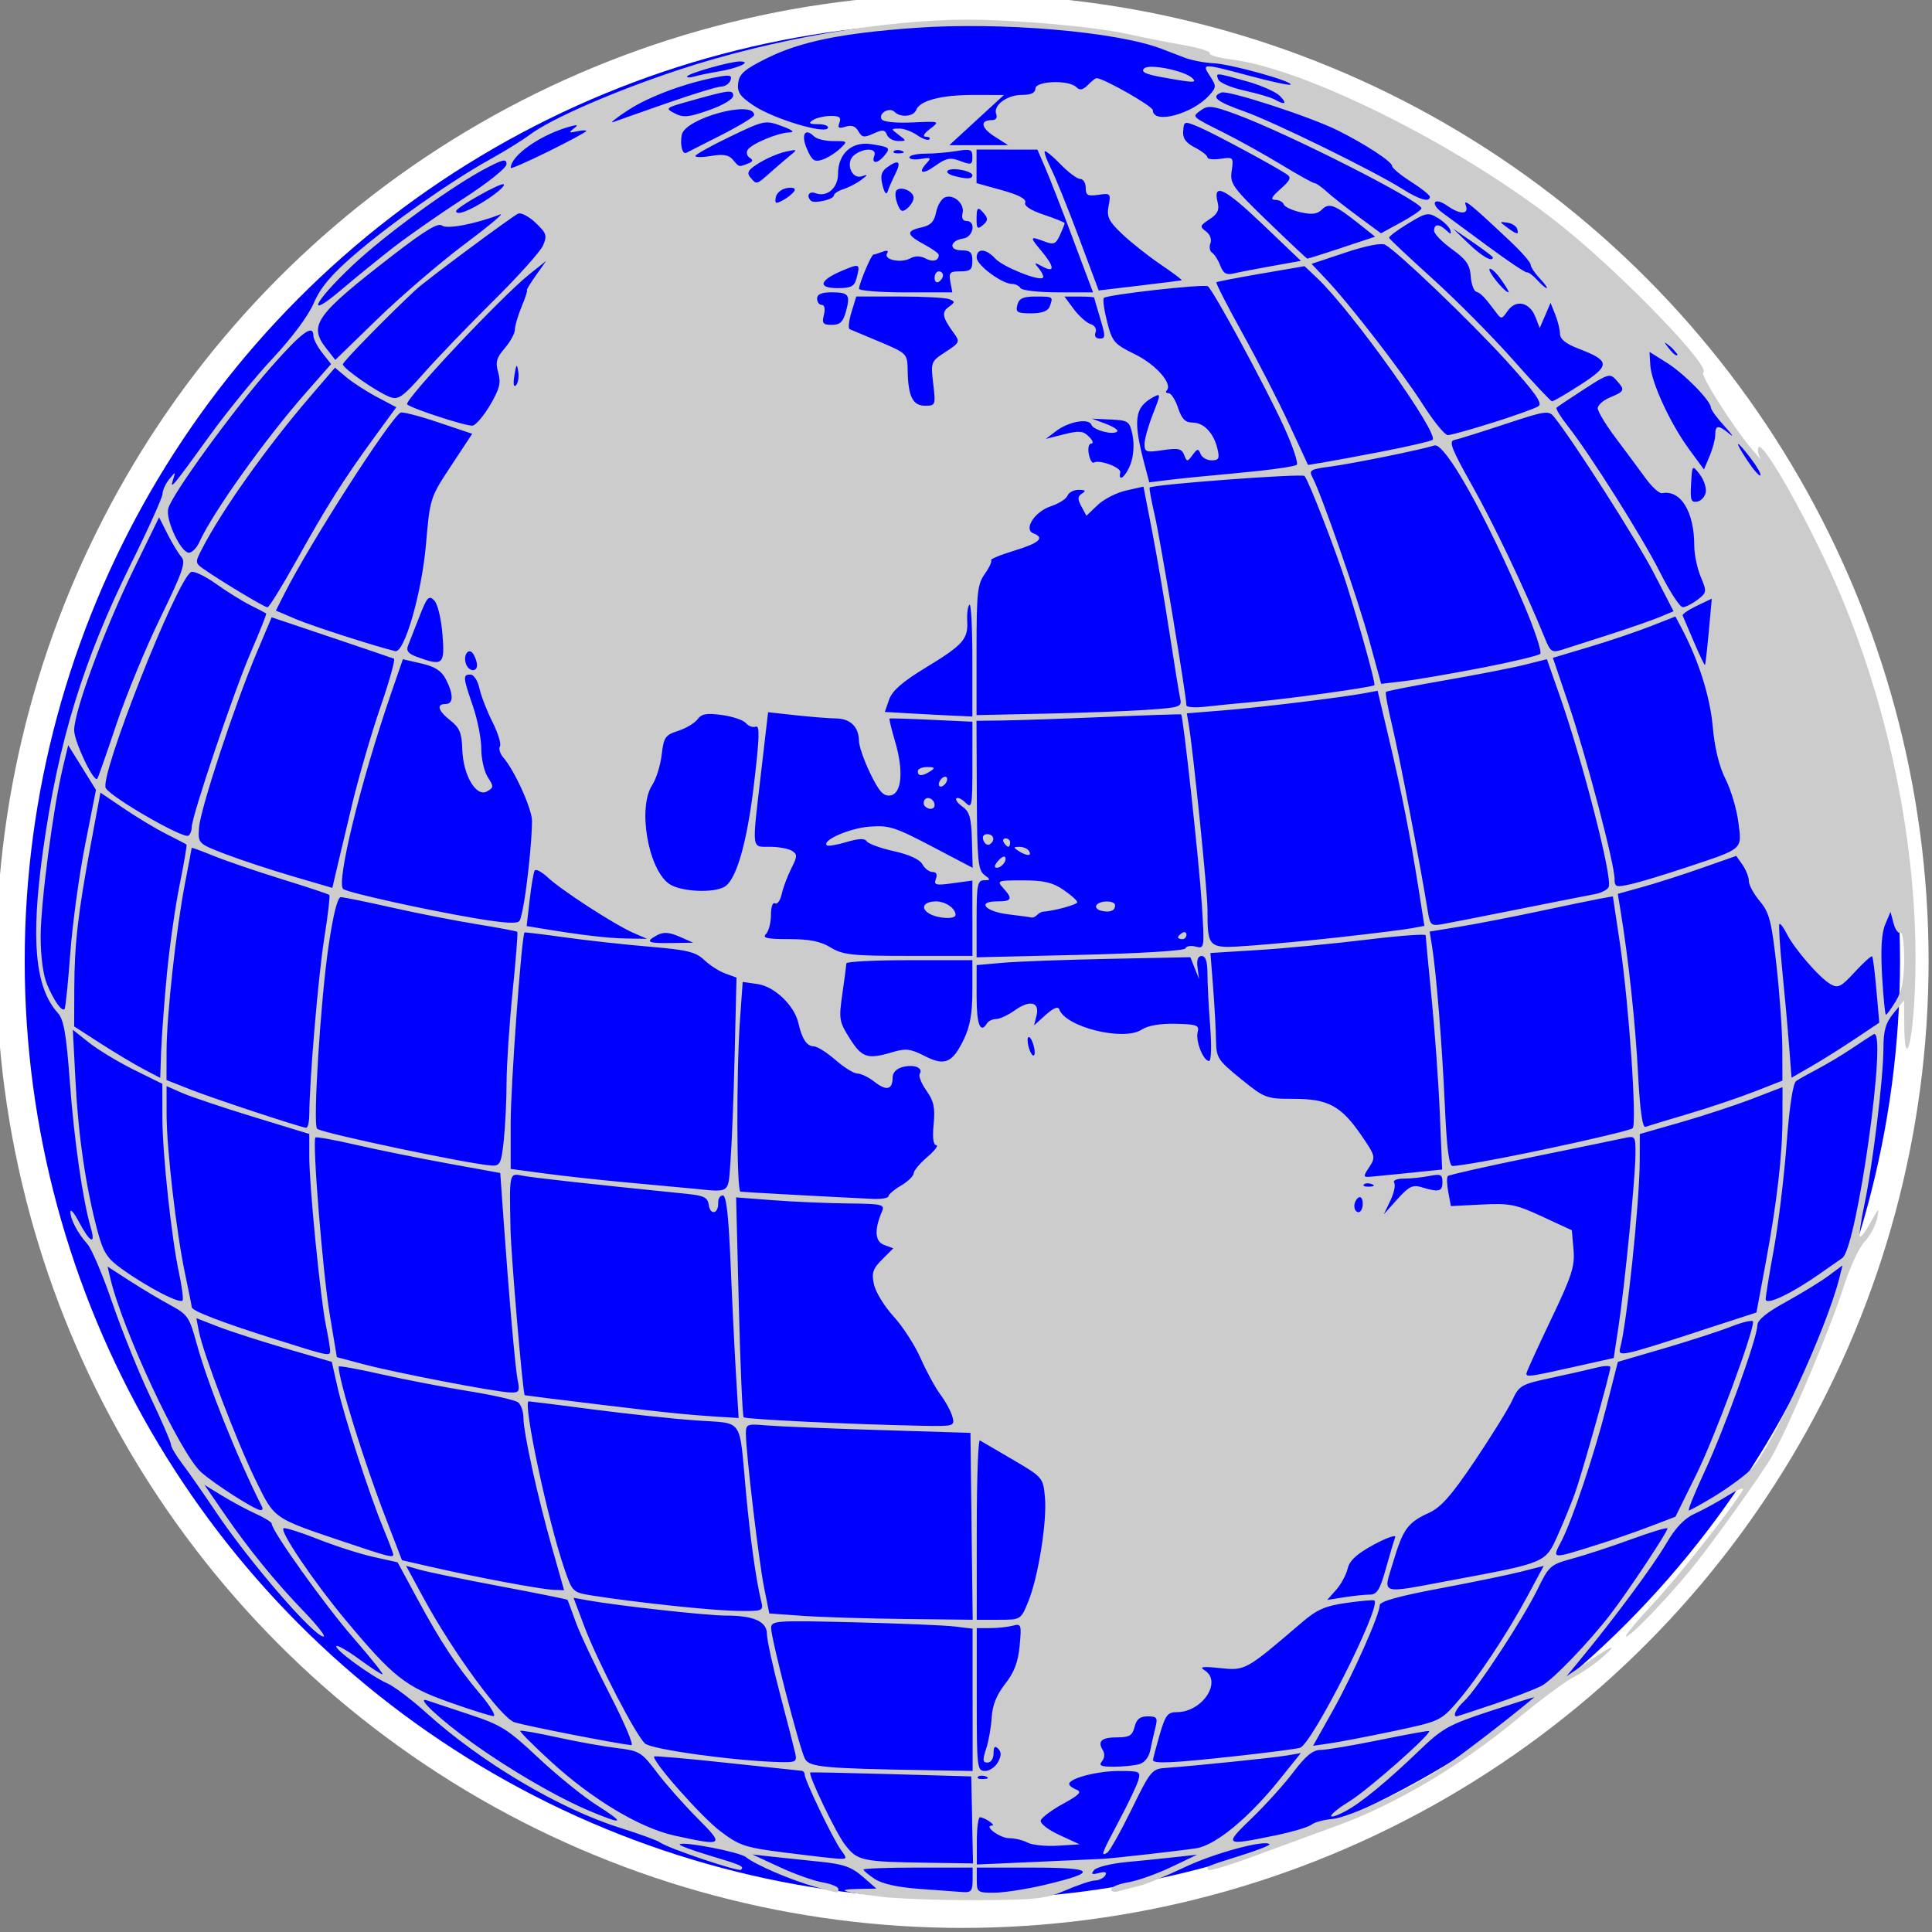
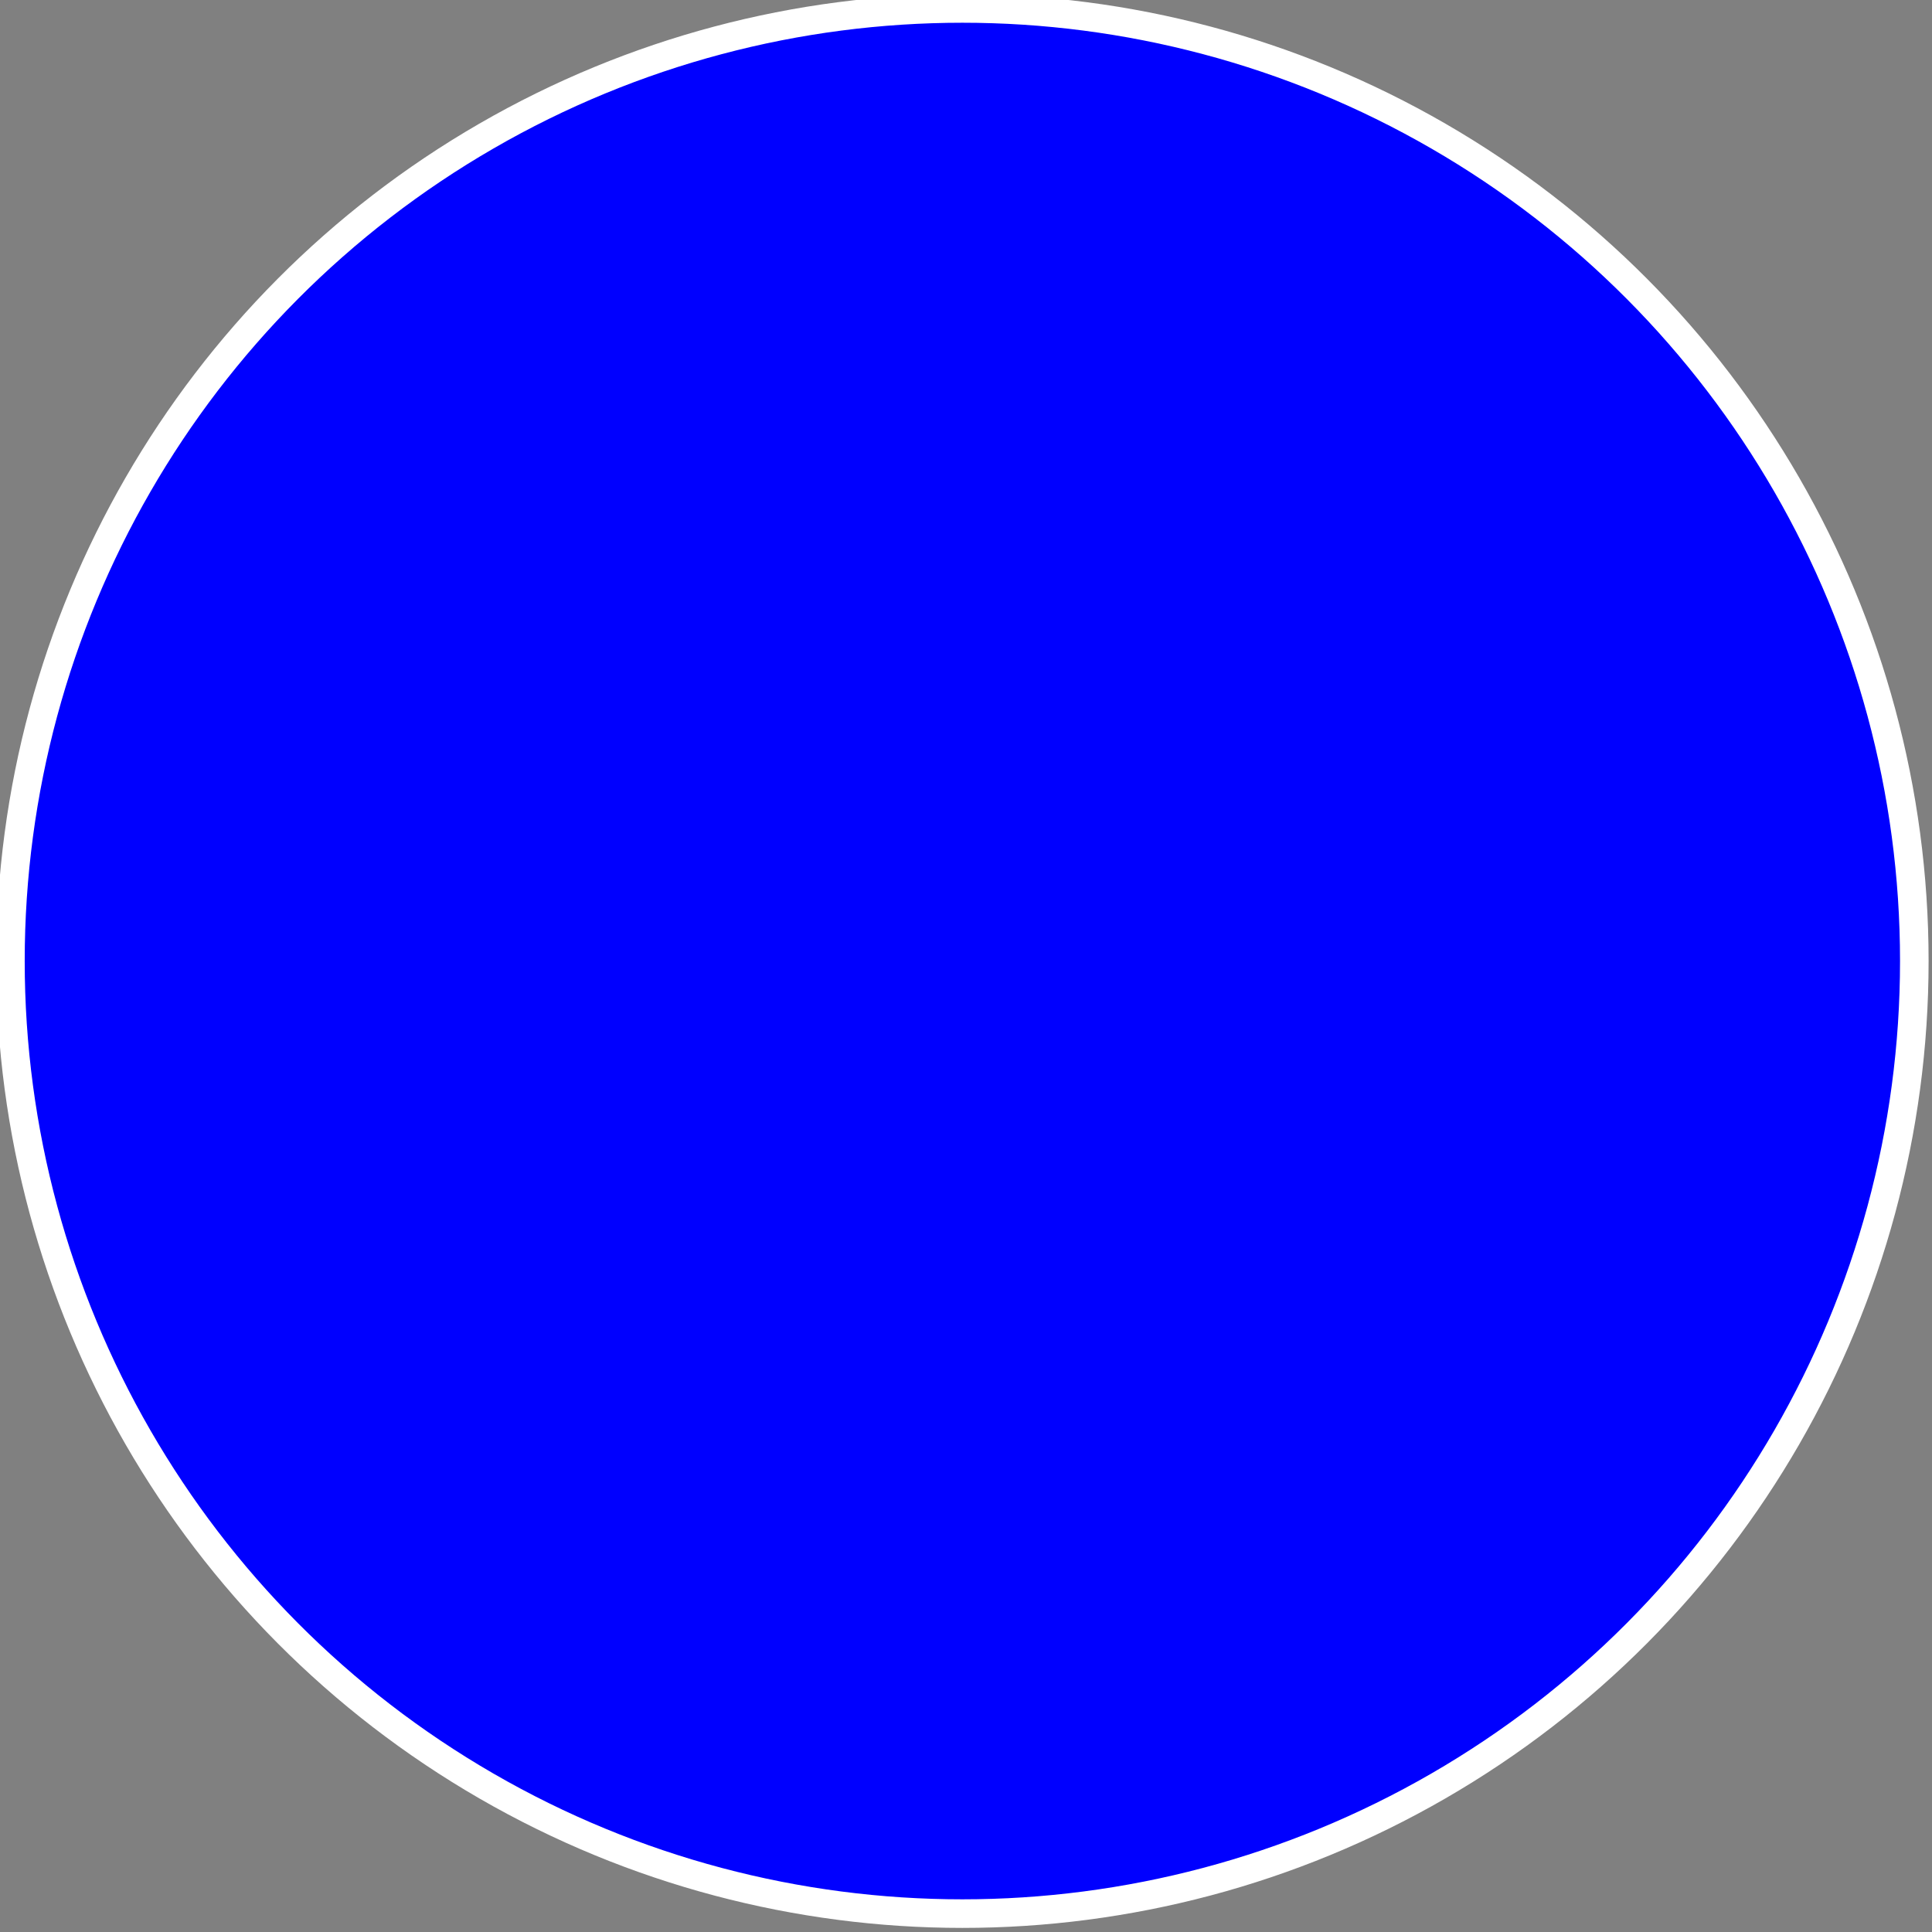
<svg xmlns="http://www.w3.org/2000/svg" width="200" height="200" version="1.1" viewBox="0 0 200 200">
  <rect x="0" y="0" width="200" height="200" fill="#808080" stroke="none" />
  <title>SS4 Up</title>
-   <path d="m24.508-2.034v24h-24v-24z" fill="none" />
  <g transform="matrix(2.958 0 0 2.96 -1197.7 -1685.1)">
    <circle transform="matrix(1.06,0,0,1.06,16.85,121.47)" cx="397.86" cy="454.51" r="31.429" fill="#00f" stroke-width="0" />
    <circle transform="matrix(1.06,0,0,1.06,16.85,121.12)" cx="397.86" cy="454.51" r="31.429" fill="none" stroke="#fff" stroke-width=".943" />
-     <path d="m435.71 635.62c-1.342-0.161-1.604-0.253-0.767-0.269l0.629-0.012-0.482-0.419c-0.392-0.34-0.676-0.439-1.511-0.522-0.566-0.057-1.326-0.137-1.689-0.178l-0.661-0.075 0.955 0.442c0.525 0.243 1.203 0.485 1.506 0.536 0.303 0.052 0.551 0.154 0.551 0.228 0 0.164 0.071 0.17-0.808-0.072-0.837-0.231-2.097-0.771-2.424-1.039-0.218-0.178-2.208-0.562-2.322-0.448-0.033 0.033 0.427 0.205 1.021 0.383 1.155 0.346 1.245 0.386 1.126 0.506-0.082 0.082-2.592-0.765-2.837-0.958-0.081-0.064-0.709-0.292-1.395-0.508-2.13-0.669-4.87-2.295-6.788-4.028-0.508-0.459-1.12-0.92-1.361-1.026-0.563-0.247-1.875-1.208-1.78-1.304 0.04-0.04 0.399 0.166 0.798 0.458 0.398 0.292 0.766 0.532 0.816 0.532 0.051 0-0.412-0.578-1.028-1.285-0.999-1.147-2.849-3.734-2.849-3.984 0-0.053-0.248-0.208-0.551-0.344-0.303-0.136-0.832-0.42-1.177-0.631l-0.626-0.384 0.689 1.001c0.87 1.264 1.783 2.383 2.823 3.461 0.448 0.465 0.744 0.845 0.658 0.845-0.337 0-2.591-2.607-3.768-4.359-0.444-0.661-0.98-1.427-1.19-1.703-0.211-0.276-0.383-0.57-0.383-0.653 0-0.083-0.326-0.837-0.725-1.675-0.399-0.838-0.996-2.316-1.328-3.284-0.332-0.968-0.725-1.893-0.873-2.056-0.336-0.37-0.602-0.878-0.593-1.132 4e-3 -0.106 0.135 0.05 0.292 0.348 0.384 0.726 0.602 0.846 0.425 0.233-0.288-1-0.584-3.052-0.736-5.107-0.126-1.693-0.212-2.19-0.423-2.424-0.798-0.885-0.952-2.553-0.52-5.655 0.532-3.824 1.408-6.677 3.09-10.068 0.603-1.215 1.096-2.31 1.096-2.432 0-0.123 0.105-0.351 0.232-0.508 0.229-0.281 0.231-0.281 0.138 9e-3 -0.125 0.391-0.033 0.281 1.286-1.542 0.614-0.848 1.612-2.071 2.219-2.717 0.655-0.698 1.23-1.473 1.417-1.909 0.231-0.54 0.604-0.985 1.406-1.679 1.257-1.088 3.376-2.578 4.759-3.347 0.525-0.292 1.153-0.681 1.396-0.864 0.742-0.56 2.973-1.531 5.214-2.27 3.25-1.072 7.188-1.756 10.093-1.754 1.754 2e-3 4.464 0.244 5.624 0.503 0.525 0.117 1.4 0.29 1.945 0.385 0.544 0.095 0.958 0.223 0.92 0.286-0.039 0.063 0.305 0.161 0.764 0.218 2.706 0.338 8.369 3.217 11.721 5.958 2.117 1.731 5.069 4.804 4.786 4.982-0.126 0.079 1.054 1.933 1.751 2.75 0.202 0.237 0.311 0.347 0.243 0.244-0.068-0.103-0.099-0.263-0.068-0.356 0.121-0.364 1.896 2.809 2.882 5.153 1.896 4.507 2.84 9.711 2.577 14.211-0.101 1.721-0.343 2.277-0.352 0.808l-5e-3 -0.845-0.361 0.441c-0.287 0.35-0.361 0.608-0.362 1.253-9.1e-4 1.015-0.372 4.055-0.666 5.451-0.122 0.578-0.192 1.081-0.156 1.117 0.036 0.036 0.205-0.189 0.377-0.499 0.293-0.531 0.306-0.538 0.22-0.124-0.05 0.242-0.247 0.606-0.439 0.808-0.191 0.202-0.521 0.916-0.733 1.586-0.436 1.382-1.798 4.612-2.471 5.858-0.29 0.538-2.161 3.155-2.868 4.012-0.914 1.108-2.115 2.35-2.272 2.35-0.071 0 0.342-0.505 0.918-1.121 0.892-0.955 2.773-3.335 3.165-4.004 0.066-0.113-0.171-0.024-0.526 0.196-0.355 0.221-0.879 0.507-1.164 0.636-0.356 0.162-0.667 0.49-0.995 1.052-0.448 0.766-1.796 2.586-2.967 4.004l-0.514 0.623 0.661-0.447c0.953-0.645 1.173-0.728 0.615-0.232-0.268 0.238-0.73 0.557-1.026 0.708-0.296 0.151-1.2 0.823-2.009 1.494-1.908 1.582-4.229 2.957-6.207 3.679-0.869 0.317-2.234 0.818-3.033 1.113-0.798 0.295-1.487 0.5-1.53 0.457-0.111-0.111-0.077-0.126 1.121-0.501 0.592-0.185 1.05-0.364 1.016-0.397-0.167-0.167-1.937 0.313-2.975 0.806-0.646 0.307-1.373 0.605-1.616 0.66-0.242 0.056-0.556 0.136-0.698 0.178-0.141 0.042-0.257 0.012-0.257-0.068s0.27-0.19 0.601-0.245c0.331-0.056 1.008-0.296 1.506-0.534l0.905-0.432-0.734 0.083c-0.404 0.045-1.18 0.124-1.725 0.175-0.545 0.051-1.061 0.177-1.147 0.28-0.121 0.146-0.083 0.169 0.169 0.103 0.224-0.059 0.292-0.032 0.22 0.085-0.058 0.093-0.217 0.173-0.353 0.176-0.137 3e-3 -0.599 0.157-1.027 0.342-0.696 0.301-1.021 0.337-3.085 0.347-1.268 6e-3 -2.801-0.048-3.406-0.121zm3.23-0.574v-0.441h-1.909c-1.05 0-1.909 0.032-1.909 0.07 0 0.038 0.178 0.187 0.396 0.331 0.256 0.168 0.815 0.291 1.579 0.346 0.651 0.047 1.331 0.097 1.513 0.11 0.275 0.021 0.33-0.049 0.33-0.416zm2.547 0.158c1.872-0.444 1.753-0.598-0.462-0.598h-1.939v0.441c0 0.421 0.027 0.44 0.624 0.436 0.343-3e-3 1.143-0.128 1.776-0.278zm-2.563-2.266-0.032-1.521-2.804-0.08c-1.542-0.044-2.815-0.07-2.829-0.057-0.082 0.076 0.888 2.097 1.206 2.514 0.439 0.576 0.584 0.608 2.902 0.642l1.587 0.024-0.032-1.521zm4.569 1.362c0.427-0.025 2.724-0.285 3.272-0.37 0.677-0.105 1.834-1.057 2.907-2.391l0.754-0.937-0.492 0.084c-0.481 0.082-3.224 0.363-4.231 0.433-0.487 0.034-0.536 0.093-1.201 1.452-0.382 0.779-0.765 1.461-0.851 1.514-0.243 0.15-0.201 0.036 0.415-1.121 0.315-0.592 0.617-1.225 0.671-1.407 0.093-0.313 0.058-0.33-0.672-0.33-0.76 0-1.746 0.257-1.746 0.454 0 0.056 0.115 0.146 0.255 0.2 0.201 0.077 0.1 0.183-0.467 0.493-0.397 0.217-0.749 0.478-0.782 0.579-0.034 0.105 0.244 0.324 0.651 0.512l0.71 0.328-0.767 0.047c-0.422 0.026-0.897-0.023-1.055-0.108-0.159-0.085-0.45-0.154-0.647-0.154-0.321 0-0.91-0.437-0.596-0.443 0.152-3e-3 -0.262-0.286-0.423-0.289-0.061-1e-3 -0.11 0.37-0.11 0.824v0.827l2.093-0.092c1.151-0.051 2.192-0.098 2.313-0.105zm-9.165-0.318c-0.275-0.378-1.264-2.432-1.264-2.626 0-0.071-0.05-0.132-0.11-0.136-0.061-4e-3 -1.234-0.129-2.607-0.277-1.373-0.149-2.52-0.249-2.548-0.223-0.121 0.111 1.635 2.099 2.304 2.607 0.671 0.51 0.863 0.574 2.251 0.752 0.835 0.107 1.675 0.203 1.866 0.214 0.335 0.018 0.339 6e-3 0.108-0.312zm-5.016-1.102c-0.465-0.465-1.103-1.184-1.417-1.599-0.541-0.716-0.615-0.76-1.41-0.856-0.462-0.056-1.399-0.224-2.084-0.375-0.685-0.15-1.266-0.253-1.292-0.227s0.448 0.501 1.053 1.056c1.456 1.336 3.134 2.342 4.35 2.608 1.719 0.376 1.756 0.348 0.799-0.607zm20.172 0.611c0.623-0.128 1.216-0.303 1.319-0.388 0.103-0.085 0.431-0.174 0.729-0.198 0.579-0.046 2.721-1.052 3.931-1.847 0.556-0.365 2.224-1.647 3.132-2.408 0.026-0.022-0.668 0.195-1.542 0.482-1.445 0.474-1.669 0.599-2.471 1.369-1.15 1.105-2.075 1.864-2.609 2.14-0.727 0.376-0.607 0.114 0.166-0.361 0.65-0.4 2.879-2.367 2.777-2.451-0.022-0.018-0.8 0.123-1.729 0.313-0.929 0.19-1.857 0.347-2.063 0.348-0.278 2e-3 -0.523 0.2-0.955 0.773-0.32 0.424-0.977 1.151-1.46 1.616-0.986 0.947-0.958 0.969 0.775 0.611zm-23.692-1.065c-0.485-0.308-1.41-1.058-2.056-1.665-1.061-0.997-1.296-1.145-2.424-1.516-0.687-0.226-1.348-0.445-1.469-0.487-0.415-0.142 0.448 0.664 1.59 1.485 1.32 0.949 2.999 1.922 4.139 2.397 1.163 0.485 1.224 0.424 0.22-0.215zm13.615-1.006c-0.106-0.043-0.233-0.037-0.282 0.012-0.049 0.049 0.038 0.084 0.193 0.077 0.171-7e-3 0.206-0.042 0.089-0.089zm-0.468-2.682v-2.488l-0.624-0.076c-0.343-0.042-1.93-0.108-3.525-0.147-2.771-0.068-2.901-0.059-2.901 0.206 0 0.366 0.999 4.225 1.183 4.568 0.155 0.289 0.65 0.337 4.142 0.396l1.726 0.03v-2.488zm0.89 2.179c0.12-0.224 0.121-0.354 5e-3 -0.47-0.116-0.116-0.161-0.071-0.161 0.163 0 0.182-0.091 0.323-0.21 0.323-0.172 0-0.181-0.087-0.051-0.477 0.087-0.263 0.175-0.757 0.195-1.099 0.025-0.428 0.171-0.793 0.471-1.175 0.318-0.405 0.455-0.764 0.508-1.337 0.069-0.741 0.056-0.778-0.237-0.7-0.171 0.046-0.525 0.084-0.787 0.085l-0.477 2e-3v2.497c0 2.384 0.013 2.497 0.289 2.497 0.159 0 0.363-0.139 0.454-0.31zm4.933 0.074c0.195-0.052 0.346-0.241 0.397-0.495 0.045-0.226 0.126-0.583 0.179-0.795 0.085-0.338 0.052-0.384-0.271-0.384-0.269 0-0.392 0.098-0.459 0.367-0.076 0.302-0.181 0.367-0.595 0.367-0.559 0-0.712 0.131-0.519 0.443 0.078 0.126 0.067 0.283-0.028 0.397-0.123 0.148-0.034 0.188 0.412 0.187 0.313-1e-3 0.71-0.04 0.884-0.086zm-12.031-0.389c-0.04-0.182-0.279-1.112-0.531-2.066-0.252-0.955-0.458-1.898-0.458-2.097 0-0.442-0.46-0.647-1.446-0.647-0.658 0-3.808-0.348-4.839-0.535l-0.483-0.087 0.374 0.993c0.46 1.222 1.8 3.807 2.127 4.103 0.229 0.207 3.095 0.604 4.688 0.649 0.593 0.017 0.636-7e-3 0.568-0.312zm15.411 0.107c1.119-0.123 2.134-0.255 2.256-0.293 0.421-0.13 2.841-4.915 2.605-5.151-0.026-0.026-0.463 0.011-0.97 0.082-0.755 0.107-1.041 0.232-1.577 0.691-1.958 1.676-1.971 1.683-2.851 1.591-0.612-0.064-0.745-0.046-0.551 0.074 0.637 0.392-0.072 1.466-0.967 1.466-0.322 0-0.401 0.104-0.602 0.794-0.127 0.437-0.231 0.833-0.231 0.881 0 0.138 0.696 0.105 2.887-0.136zm-21.9-2.163c-0.511-0.99-1.048-2.13-1.193-2.534-0.145-0.404-0.273-0.75-0.286-0.77-0.012-0.02-1.074-0.234-2.361-0.476-1.286-0.242-2.553-0.502-2.814-0.578l-0.475-0.137 0.612 1.127c1.031 1.9 2.73 4.215 3.191 4.349 0.495 0.143 3.514 0.734 4.08 0.798 0.097 0.011-0.243-0.79-0.754-1.779zm27.455 1.281c1.557-0.328 1.631-0.361 2.167-0.975 0.722-0.827 1.768-2.396 2.489-3.733l0.574-1.065-0.777 0.199c-0.428 0.109-1.719 0.376-2.87 0.591-1.428 0.268-2.093 0.454-2.093 0.585 0 0.331-0.941 2.442-1.652 3.707l-0.68 1.21 0.616-0.09c0.339-0.05 1.341-0.243 2.228-0.429zm-31.983-1.281c-0.847-1.007-1.379-1.814-2.214-3.355l-0.683-1.262-0.846-0.188c-0.465-0.103-1.333-0.381-1.929-0.617-0.596-0.236-1.142-0.41-1.213-0.386-0.175 0.058 1.036 1.852 2.16 3.2 1.657 1.987 2.098 2.338 3.614 2.875 0.753 0.267 1.458 0.49 1.565 0.494 0.107 5e-3 -0.097-0.338-0.454-0.763zm35.453 0.35c0.685-0.231 1.443-0.523 1.685-0.648 0.383-0.198 1.65-1.512 2.409-2.499 0.635-0.825 2.048-2.956 1.995-3.009-0.033-0.033-0.61 0.143-1.282 0.389-0.673 0.246-1.589 0.547-2.035 0.668-0.777 0.211-0.829 0.256-1.225 1.07-0.5 1.028-2.145 3.533-2.575 3.921-0.267 0.241-0.41 0.528-0.264 0.528 0.025 0 0.606-0.189 1.291-0.421zm-18.263-6.226-0.04-3.268-3.232-0.1c-1.777-0.055-3.546-0.128-3.929-0.162-0.656-0.059-0.698-0.041-0.698 0.29 0 0.645 0.453 4.469 0.638 5.385l0.182 0.903 1.169 0.083c0.643 0.046 2.244 0.095 3.559 0.11l2.39 0.027-0.04-3.268zm1.981 2.639c0.35-0.852 0.665-2.816 0.586-3.659-0.064-0.68-0.078-0.697-1.115-1.306-0.578-0.339-1.1-0.645-1.161-0.678-0.061-0.034-0.11 1.364-0.11 3.106v3.167l0.771-5.6e-4c0.77-5.3e-4 0.772-2e-3 1.029-0.629zm-9.339 5e-3c-0.19-0.788-0.39-2.216-0.54-3.856-0.242-2.637-0.058-2.372-1.724-2.489-0.789-0.055-2.416-0.228-3.617-0.385s-2.217-0.284-2.259-0.284c-0.222 0 0.673 4.196 1.254 5.875 0.277 0.801 0.285 0.809 1 0.921 1.548 0.243 4.144 0.517 5.033 0.532 0.897 0.015 0.931 3e-3 0.854-0.315zm21.29-0.255c0.256-1e-3 0.357-0.164 0.567-0.912 0.14-0.501 0.287-0.993 0.326-1.095 0.039-0.101-0.299 0.016-0.75 0.26-0.594 0.322-0.846 0.553-0.914 0.838-0.051 0.216-0.233 0.551-0.404 0.744l-0.311 0.351 0.588-0.093c0.323-0.051 0.728-0.093 0.899-0.094zm-28.62-1.66c-0.509-1.794-0.994-3.998-0.997-4.535-1e-3 -0.212-0.085-0.45-0.186-0.529-0.101-0.079-0.878-0.255-1.726-0.391-0.848-0.136-2.22-0.401-3.048-0.588-0.828-0.187-1.506-0.31-1.506-0.272 0 0.472 0.888 3.331 1.64 5.277l0.577 1.495 1.058 0.242c1.554 0.355 3.792 0.774 4.232 0.792l0.383 0.016-0.427-1.506zm31.536 1.147c3.261-0.607 3.231-0.595 3.665-1.562 0.206-0.459 0.478-1.124 0.605-1.477 0.244-0.679 1.238-4.214 1.238-4.401 0-0.06-0.215-0.055-0.477 0.012-0.263 0.067-0.978 0.229-1.591 0.36-1.057 0.226-1.126 0.266-1.366 0.784-0.139 0.3-0.729 1.253-1.31 2.117-0.814 1.208-1.184 1.628-1.604 1.82-0.744 0.339-0.908 0.564-1.252 1.714-0.354 1.182-0.545 1.124 2.092 0.633zm-37.089-0.894c0-0.043-0.157-0.456-0.348-0.918-0.484-1.169-1.371-3.899-1.605-4.943l-0.196-0.872-1.606-0.467c-0.883-0.257-1.95-0.601-2.37-0.764l-0.764-0.297 0.088 0.461c0.143 0.754 1.342 3.895 1.986 5.205 0.674 1.371 0.592 1.314 3.127 2.166 1.544 0.519 1.689 0.556 1.689 0.43zm42.23-0.367c0.485-0.153 1.278-0.429 1.763-0.614l0.881-0.337 0.739-1.495c0.626-1.265 1.978-4.904 1.978-5.324 0-0.072-0.347 5e-3 -0.771 0.171-0.424 0.166-1.489 0.511-2.366 0.767l-1.595 0.466-0.41 1.606c-0.416 1.629-1.185 3.924-1.557 4.646-0.344 0.669-0.41 0.663 1.338 0.113zm-46.814-1.281c-0.914-1.822-1.908-4.308-2.306-5.765-0.24-0.881-0.31-0.982-0.908-1.303-0.356-0.192-0.997-0.574-1.423-0.849l-0.775-0.5 0.096 0.408c0.425 1.81 2.444 6.122 3.175 6.779 0.448 0.403 1.862 1.31 2.073 1.329 0.067 6e-3 0.098-0.038 0.067-0.099zm50.847-0.4c0.462-0.281 1.024-0.694 1.248-0.918 0.703-0.702 2.655-4.927 3.102-6.712l0.107-0.428-0.499 0.369c-0.275 0.203-0.946 0.613-1.491 0.913-0.681 0.374-0.991 0.631-0.991 0.821 0 0.432-1.145 3.602-1.845 5.107-0.348 0.747-0.595 1.359-0.551 1.359 0.044 0 0.459-0.23 0.921-0.51zm-26.691-2.758c-0.046-0.182-0.233-0.529-0.414-0.771-0.182-0.242-0.495-0.816-0.697-1.275-0.202-0.459-0.629-1.12-0.949-1.469-0.32-0.349-0.629-0.853-0.687-1.119-0.088-0.406-0.042-0.547 0.286-0.874l0.39-0.39-0.32-0.118c-0.326-0.121-0.351-0.529-0.072-1.181 0.1-0.233-0.011-0.258-1.191-0.27-0.716-7e-3 -1.89-0.058-2.609-0.112l-1.308-0.1 0.095 3.808c0.052 2.095 0.128 3.841 0.169 3.882 0.071 0.071 3.761 0.248 6.194 0.296 1.174 0.023 1.196 0.017 1.114-0.307zm-7.575-1.469c-0.05-0.828-0.136-2.58-0.19-3.893-0.07-1.682-0.15-2.387-0.272-2.387-0.096 0-0.168 0.116-0.162 0.257 0.017 0.382-0.275 0.456-0.328 0.083-0.039-0.271-0.165-0.333-0.808-0.398-3.252-0.328-5.358-0.56-5.709-0.63-0.471-0.094-0.464-0.125-0.423 1.863 0.02 0.963 0.433 5.782 0.498 5.814 0.013 7e-3 1.214 0.156 2.668 0.332 2.404 0.291 3.091 0.36 4.391 0.438l0.426 0.026-0.091-1.506zm-7.641 0.187c-0.086-0.43-0.304-2.92-0.507-5.793l-0.103-1.457-1.836-0.334c-1.01-0.184-2.453-0.476-3.206-0.649-0.753-0.173-1.395-0.29-1.426-0.259-0.116 0.116 0.256 4.725 0.498 6.174l0.252 1.508 0.95 0.252c1.103 0.293 4.606 0.967 5.118 0.984 0.31 0.011 0.339-0.036 0.261-0.426zm36.941-0.464 1.417-0.316 0.169-1.117c0.22-1.451 0.588-5.195 0.592-6.02 3e-3 -0.625-8e-3 -0.64-0.401-0.553-0.222 0.049-1.683 0.35-3.246 0.669-1.563 0.319-2.876 0.615-2.919 0.657-0.042 0.042-0.036 0.296 0.015 0.564l0.091 0.487 1.085-0.055c0.977-0.049 1.187-7e-3 2.116 0.423l1.032 0.478 0.059 0.676c0.051 0.585-0.056 0.915-0.795 2.459-0.469 0.981-0.854 1.824-0.854 1.873 0 0.132 0.093 0.119 1.638-0.225zm-43.507-0.604c-4e-3 -0.101-0.069-0.481-0.144-0.845-0.188-0.902-0.583-4.88-0.583-5.885l-4.4e-4 -0.817-1.946-0.595c-1.07-0.327-2.194-0.704-2.497-0.837l-0.551-0.242 1e-3 0.993c2e-3 1.217 0.342 4.141 0.651 5.593 0.126 0.591 0.229 1.107 0.229 1.146 0 0.126 1.055 0.532 2.864 1.102 2.021 0.637 1.985 0.63 1.977 0.386zm47.913-0.653 2.005-0.651 0.319-1.709c0.402-2.159 0.59-3.785 0.592-5.123l1e-3 -1.049-1.065 0.41c-0.586 0.225-1.709 0.594-2.497 0.82l-1.432 0.41-3e-3 0.964c-4e-3 1.42-0.449 5.667-0.683 6.515-0.09 0.327 0.036 0.301 2.764-0.585zm-53.191-1.991c-0.27-1.239-0.588-4.198-0.59-5.477l-1e-3 -1.18-0.991-0.489c-0.545-0.269-1.25-0.694-1.567-0.944l-0.575-0.456 0.095 1.831c0.099 1.899 0.364 3.692 0.77 5.209 0.198 0.739 0.332 0.95 0.83 1.309 0.918 0.66 2.093 1.267 2.148 1.11 0.027-0.078-0.027-0.488-0.119-0.913zm57.422-0.02c0.36-0.252 0.711-0.497 0.78-0.545 0.511-0.355 1.598-8.118 1.095-7.825-0.099 0.058-0.444 0.283-0.767 0.5-0.323 0.218-0.852 0.534-1.175 0.704-0.323 0.169-0.669 0.363-0.767 0.43-0.114 0.077-0.238 0.89-0.338 2.221-0.087 1.154-0.287 2.8-0.444 3.657-0.158 0.857-0.286 1.647-0.286 1.754 0 0.232 0.885-0.184 1.903-0.896zm-16.004-2.449c0-0.166-0.066-0.262-0.147-0.212-0.081 0.05-0.147 0.186-0.147 0.302s0.066 0.212 0.147 0.212c0.081 0 0.147-0.136 0.147-0.302zm2.056-0.573c0.608 0.184 0.734 0.155 0.734-0.172 0-0.271-0.06-0.3-0.459-0.22-0.252 0.051-0.653 0.092-0.89 0.092-0.254 0-0.393 0.061-0.339 0.149 0.051 0.082-0.011 0.363-0.136 0.624l-0.228 0.475 0.475-0.53c0.396-0.442 0.536-0.511 0.842-0.419zm-18.655 0.319c0-0.063 0.198-0.232 0.441-0.376 0.242-0.143 0.441-0.334 0.441-0.425 0-0.09 0.215-0.349 0.477-0.573 0.263-0.225 0.404-0.411 0.315-0.415-0.105-4e-3 -0.138-0.26-0.092-0.73 0.056-0.581 7e-3 -0.812-0.251-1.174-0.176-0.248-0.282-0.512-0.236-0.588 0.131-0.211-0.189-0.343-0.589-0.243-0.225 0.057-0.359 0.196-0.359 0.372 0 0.424-0.217 0.476-0.63 0.151-0.204-0.16-0.474-0.292-0.6-0.292-0.126 0-0.472-0.214-0.77-0.475-0.298-0.261-0.64-0.476-0.76-0.477-0.243-3e-3 -0.413-0.259-0.537-0.81-0.138-0.613-0.831-1.28-1.42-1.366l-0.53-0.077-0.095 1.332c-0.13 1.831-0.119 5.983 0.016 6.004 0.103 0.016 3.392 0.195 4.627 0.251 0.303 0.014 0.551-0.027 0.551-0.09zm-5.526-1.244c0.045-0.586 0.11-2.267 0.145-3.736l0.064-2.671-0.39-0.14c-0.214-0.077-0.547-0.29-0.74-0.474-0.295-0.281-0.594-0.354-1.909-0.464-0.858-0.072-2.188-0.218-2.955-0.325-0.767-0.107-1.408-0.185-1.423-0.173-0.102 0.078-0.486 5.344-0.486 6.658v1.611l1.212 0.162c0.666 0.089 1.972 0.232 2.901 0.316 0.929 0.085 1.921 0.177 2.203 0.204 1.406 0.135 1.288 0.218 1.378-0.968zm22.445 0.818c-0.106-0.042-0.233-0.037-0.282 0.012-0.049 0.049 0.038 0.084 0.193 0.077 0.171-7e-3 0.206-0.042 0.089-0.089zm1.473-0.411 0.986-0.099-0.08-1.935c-0.044-1.064-0.174-2.886-0.288-4.047-0.115-1.162-0.209-2.156-0.209-2.211s-0.942 0.016-2.093 0.157c-1.151 0.14-2.846 0.302-3.766 0.359l-1.673 0.104 0.093 1.191c0.051 0.655 0.097 1.488 0.102 1.852 9e-3 0.625 0.057 0.699 0.868 1.359 0.834 0.677 0.888 0.698 1.842 0.698 1.212 0 1.663 0.242 2.37 1.268 0.501 0.728 0.512 0.77 0.283 1.121-0.235 0.359-0.233 0.364 0.17 0.324 0.225-0.022 0.852-0.085 1.395-0.139zm-31.853-1.126c0.052-0.497 0.096-1.405 0.097-2.02 2e-3 -0.614 0.097-2.041 0.211-3.17 0.115-1.129 0.189-2.073 0.165-2.097-0.024-0.024-0.664-0.144-1.423-0.267-0.759-0.123-2.099-0.385-2.978-0.584-0.879-0.198-1.679-0.361-1.776-0.361-0.114 0-0.268 0.616-0.431 1.726-0.277 1.883-0.549 6.223-0.4 6.372 0.151 0.151 5.416 1.258 6.131 1.289 0.273 0.012 0.321-0.093 0.404-0.889zm34.255 0.748c1.773-0.315 5.135-1.061 5.25-1.165 0.159-0.144-0.13-4.357-0.441-6.441l-0.25-1.669-0.448 0.081c-0.246 0.045-1.208 0.243-2.137 0.441-0.929 0.198-2.17 0.439-2.758 0.535l-1.069 0.175 0.076 0.463c0.153 0.928 0.358 3.451 0.453 5.568 0.069 1.546 0.148 2.167 0.275 2.167 0.098 0 0.57-0.07 1.05-0.155zm-41.062-1.645c6e-3 -1.218 0.313-4.837 0.523-6.159 0.128-0.807 0.209-1.492 0.179-1.521-0.03-0.03-0.779-0.278-1.665-0.552-0.886-0.274-1.958-0.64-2.382-0.813-0.424-0.173-0.771-0.299-0.771-0.28-1e-5 0.019-0.103 0.563-0.228 1.21-0.313 1.61-0.647 4.631-0.65 5.878l-3e-3 1.031 0.845 0.333c0.782 0.309 3.789 1.303 4.039 1.336 0.061 8e-3 0.111-0.2 0.112-0.463zm48.25-0.021c0.727-0.215 1.768-0.565 2.313-0.777l0.991-0.387-3e-3 -1.115c-2e-3 -0.613-0.093-1.923-0.204-2.91-0.174-1.559-0.251-1.855-0.584-2.251-0.211-0.251-0.384-0.569-0.384-0.706 0-0.137-0.099-0.391-0.22-0.564l-0.22-0.314-1.212 0.425c-0.667 0.234-1.599 0.533-2.073 0.664l-0.861 0.239 0.1 0.609c0.278 1.703 0.514 3.895 0.607 5.647 0.07 1.33 0.155 1.934 0.266 1.892 0.089-0.034 0.757-0.237 1.484-0.452zm-53.236-4.863c0.092-0.969 0.293-2.384 0.447-3.144 0.154-0.76 0.263-1.396 0.242-1.414-0.021-0.018-0.336-0.182-0.699-0.365-0.364-0.183-1.032-0.584-1.487-0.892l-0.826-0.559-0.327 1.753c-0.457 2.45-0.582 3.535-0.588 5.082l-5e-3 1.341 0.918 0.591c0.505 0.325 1.182 0.73 1.506 0.9l0.588 0.309 0.032-0.92c0.018-0.506 0.107-1.713 0.199-2.683zm59.08 2.24 0.85-0.569-0.099-1.129c-0.054-0.621-0.121-1.156-0.149-1.188-0.028-0.032-0.3 0.212-0.604 0.542-0.489 0.531-0.589 0.58-0.858 0.426-0.384-0.221-1.255-1.223-1.524-1.754-0.112-0.222-0.23-0.378-0.261-0.347-0.031 0.031 0.012 0.742 0.096 1.579 0.084 0.837 0.193 2.034 0.241 2.659l0.088 1.137 0.685-0.394c0.377-0.217 1.068-0.65 1.535-0.963zm-31.183 5e-3c0.213-0.441 0.295-0.91 0.295-1.685v-1.074h-2.203c-1.212 0-2.205 0.05-2.206 0.11-2e-3 0.061-0.065 0.536-0.14 1.057-0.129 0.894-0.115 0.982 0.26 1.574 0.426 0.674 0.622 0.736 1.494 0.475 0.463-0.139 0.629-0.119 1.119 0.132 0.709 0.364 0.977 0.25 1.382-0.589zm8.617-0.445c-0.052-0.666-0.095-1.493-0.095-1.836-6e-4 -0.428-0.064-0.624-0.201-0.624-0.133 0-0.182 0.135-0.146 0.404l0.054 0.404-0.153-0.383-0.153-0.383-2.822 0.057c-1.552 0.031-3.235 0.093-3.74 0.138l-0.918 0.081v1.09c0 0.994 0.13 1.327 0.367 0.943 0.05-0.081 0.192-0.147 0.316-0.147 0.124 0 0.42-0.138 0.658-0.307 0.526-0.375 0.873-0.288 0.755 0.188l-0.084 0.339 0.409-0.367c0.27-0.242 0.431-0.307 0.473-0.189 0.222 0.62 2.252 1.119 2.879 0.708 0.22-0.144 0.648-0.218 1.189-0.206 0.749 0.017 0.838 0.051 0.774 0.294-0.08 0.307 0.197 1.006 0.4 1.008 0.075 6.6e-4 0.091-0.522 0.038-1.211zm-6.192 0.624c-0.055-0.174-0.133-0.283-0.174-0.242-0.04 0.04-0.028 0.216 0.027 0.389 0.055 0.174 0.133 0.283 0.174 0.242 0.04-0.04 0.028-0.216-0.027-0.389zm30.187-1.506c0.215-0.352 0.291-0.74 0.292-1.478 2.7e-4 -0.55-0.059-0.964-0.131-0.919-0.072 0.045-0.18-0.1-0.239-0.322l-0.108-0.403-0.186 0.441c-0.127 0.301-0.161 0.871-0.108 1.799 0.043 0.747 0.103 1.359 0.134 1.359 0.03 0 0.186-0.215 0.346-0.477zm-63.887-1.673c0.077-1.039 0.311-2.75 0.52-3.802l0.379-1.913-0.486-0.781-0.486-0.781-0.188 0.785c-0.337 1.405-0.774 4.723-0.776 5.894-1e-3 0.696 0.085 1.352 0.221 1.678 0.242 0.578 0.516 0.968 0.614 0.871 0.034-0.034 0.124-0.911 0.202-1.95zm31.57-1.225v-1.319l-0.686 0.094c-0.6 0.082-0.674 0.063-0.592-0.15 0.06-0.157 0.019-0.244-0.117-0.244-0.116 0-0.275-0.121-0.354-0.269-0.09-0.168-0.462-0.339-0.997-0.458-0.469-0.104-0.897-0.26-0.952-0.346-0.069-0.109-0.285-0.1-0.712 0.028-0.337 0.101-0.646 0.151-0.685 0.112-0.173-0.173 0.781-0.593 1.478-0.651 0.692-0.057 0.894 6e-3 2.195 0.688l1.432 0.751-0.026-0.963c-0.022-0.785-0.082-1.002-0.327-1.173-0.165-0.116-0.262-0.248-0.216-0.294 0.046-0.046 0.191 0.023 0.322 0.154 0.219 0.219 0.238 0.117 0.238-1.298v-1.535l-1.432-0.068c-0.788-0.037-1.448-0.057-1.468-0.043-0.02 0.014 0.067 0.371 0.192 0.794 0.308 1.036 0.238 1.838-0.165 1.895-0.239 0.034-0.388-0.128-0.698-0.762-0.217-0.443-0.396-0.958-0.399-1.145-7e-3 -0.493-0.3-0.78-0.803-0.786-0.242-3e-3 -0.876-0.054-1.409-0.112l-0.968-0.106-0.244 2.095c-0.326 2.791-0.347 2.608 0.308 2.611 0.303 1e-3 0.65 0.065 0.771 0.141 0.194 0.123 0.191 0.196-0.025 0.622-0.134 0.266-0.285 0.667-0.334 0.893-0.05 0.225-0.154 0.37-0.233 0.322-0.081-0.05-0.143 0.124-0.143 0.405 0 0.271-0.079 0.573-0.176 0.67-0.137 0.137 0.042 0.176 0.804 0.176 0.721 0 1.108 0.077 1.462 0.293 0.425 0.259 0.741 0.293 2.721 0.294l2.24 5.7e-4v-1.319zm-1.509-0.163c-0.327-0.19-0.194-0.427 0.239-0.427 0.327 0 0.682 0.245 0.682 0.47 0 0.166-0.611 0.138-0.921-0.043zm-0.152-3.753c-0.052-0.052-0.058-0.152-0.014-0.223 0.094-0.152 0.353-0.021 0.353 0.178 0 0.158-0.199 0.184-0.339 0.044zm0.486-0.77c0-0.081 0.066-0.188 0.147-0.238 0.081-0.05 0.147-0.025 0.147 0.056s-0.066 0.188-0.147 0.238c-0.081 0.05-0.147 0.025-0.147-0.056zm-0.734-0.458c0-0.081 0.149-0.146 0.331-0.145 0.267 2e-3 0.288 0.029 0.11 0.145-0.285 0.184-0.441 0.184-0.441 0zm9.368 6.195c0.026-0.078 0.187-0.105 0.358-0.06 0.306 0.08 0.309 0.058 0.215-1.448-0.091-1.452-0.653-6.625-0.726-6.673-0.019-0.012-1.224 0.028-2.678 0.09-1.454 0.062-3.058 0.117-3.564 0.123l-0.92 0.011 0.011 2.598c0.01 2.256 0.043 2.623 0.259 2.786 0.231 0.176 0.231 0.189-9e-3 0.193-0.226 4e-3 -0.257 0.168-0.257 1.349v1.345l3.632-0.086c2.121-0.05 3.652-0.145 3.679-0.227zm-0.261-0.385c0-0.036 0.066-0.106 0.147-0.156 0.081-0.05 0.147-0.021 0.147 0.065s-0.066 0.156-0.147 0.156c-0.081 0-0.147-0.029-0.147-0.065zm-5.938-0.803c-0.816-0.098-1.123-0.454-0.391-0.454 0.516 0 0.554-0.086 0.21-0.466-0.233-0.258-0.205-0.269 0.689-0.269 0.724 0 1.04 0.073 1.417 0.33 0.267 0.182 0.486 0.377 0.486 0.434 8e-4 0.084-0.794 0.303-1.199 0.331-0.054 4e-3 -0.148 0.056-0.208 0.117-0.061 0.061-0.149 0.1-0.196 0.087-0.047-0.013-0.411-0.062-0.809-0.11zm3.255-0.124c-0.142-0.032-0.221-0.12-0.175-0.194 0.11-0.178 0.654-0.176 0.654 2e-3 0 0.192-0.174 0.261-0.479 0.192zm-3.631-1.729c0.102-0.123 0.216-0.194 0.253-0.157 0.102 0.102-0.105 0.381-0.283 0.381-0.097 0-0.086-0.084 0.03-0.224zm0.731-0.364c-0.19-0.123-0.186-0.143 0.028-0.145 0.137-1e-3 0.289 0.064 0.339 0.145 0.115 0.186-0.08 0.186-0.367 0zm-1.228-0.368c-0.051-0.133 4.6e-4 -0.219 0.132-0.219 0.238 0 0.292 0.23 0.084 0.358-0.072 0.045-0.169-0.018-0.216-0.138zm0.714 0.074c-0.05-0.081-0.021-0.147 0.065-0.147s0.156 0.066 0.156 0.147c0 0.081-0.029 0.147-0.065 0.147s-0.106-0.066-0.156-0.147zm11.898 3.294c1.05-0.117 2.114-0.25 2.365-0.296l0.455-0.084-0.2-1.273c-0.292-1.857-0.597-3.406-1.043-5.286l-0.394-1.663-0.445 0.083c-0.824 0.154-3.666 0.5-4.954 0.603l-1.278 0.103 0.066 0.387c0.156 0.918 0.655 5.815 0.657 6.449 4e-3 1.403-2e-3 1.397 1.524 1.287 0.736-0.053 2.197-0.192 3.247-0.309zm-23.25-3e-3c-0.355-0.155-0.559-0.17-0.771-0.056-0.446 0.238-0.353 0.292 0.482 0.279l0.771-0.012zm-1.611-0.131c-0.652-0.283-2.52-1.492-2.995-1.938-0.213-0.2-0.421-0.309-0.461-0.242-0.04 0.067-0.119 0.531-0.176 1.031l-0.104 0.909 0.491 0.081c1.436 0.238 2.328 0.343 2.988 0.354l0.734 0.012-0.477-0.208zm-3.777-1.397c0.134-0.972 0.225-1.987 0.227-2.526 2e-3 -0.409-0.613-1.765-0.997-2.202-0.12-0.136-0.176-0.316-0.125-0.398 0.051-0.083-0.066-0.467-0.261-0.854-0.195-0.387-0.401-0.918-0.458-1.181-0.058-0.266-0.196-0.477-0.312-0.477-0.271 0-0.265 0.085 0.085 1.102 0.162 0.47 0.294 1.143 0.294 1.497 0 0.354 0.103 0.801 0.229 0.993 0.211 0.322 0.208 0.362-0.032 0.496-0.377 0.211-0.837-0.576-0.863-1.477-0.016-0.564-0.094-0.752-0.412-1.002-0.436-0.343-0.506-0.58-0.171-0.58 0.278 0 0.282-0.337 0.01-0.862-0.155-0.3-0.38-0.445-0.858-0.555l-0.648-0.148-0.409 1.186c-1.075 3.119-1.946 6.686-1.673 6.854 0.222 0.137 2.868 0.722 4.582 1.013 1.066 0.181 1.519 0.207 1.586 0.091 0.052-0.089 0.144-0.526 0.205-0.97zm34.734 0.571c1.252-0.25 2.464-0.489 2.692-0.531 0.229-0.042 0.446-0.157 0.484-0.254 0.131-0.341-0.911-4.394-1.722-6.702l-0.443-1.26-0.762 0.192c-0.419 0.106-1.674 0.351-2.788 0.544-1.114 0.194-2.051 0.377-2.082 0.408-0.031 0.031 0.072 0.584 0.228 1.23 0.241 0.998 0.997 4.939 1.245 6.494 0.067 0.42 0.119 0.465 0.474 0.403 0.219-0.038 1.423-0.274 2.675-0.524zm-27.758-0.794c0.407-0.252 0.778-1.55 1.018-3.566 0.194-1.633 0.209-2.083 0.066-2.028-0.101 0.039-0.256-0.016-0.343-0.121-0.088-0.106-0.465-0.234-0.839-0.285-0.537-0.074-0.717-0.042-0.857 0.149-0.098 0.133-0.402 0.315-0.677 0.404-0.453 0.147-0.507 0.224-0.578 0.835-0.043 0.371-0.191 0.847-0.331 1.06-0.511 0.78-0.152 2.916 0.581 3.449 0.389 0.283 1.569 0.345 1.96 0.103zm-13.057-2.825c0.238-0.989 0.69-2.542 1.004-3.452 0.314-0.909 0.527-1.672 0.472-1.694-0.055-0.023-1.04-0.357-2.189-0.744l-2.09-0.703-0.531 1.258c-0.772 1.828-1.972 5.47-2.011 6.107-0.034 0.547-0.032 0.549 0.921 0.915 0.525 0.202 1.583 0.55 2.35 0.775l1.395 0.408 0.124-0.536c0.068-0.295 0.318-1.345 0.556-2.334zm46.709 2.153c2.027-0.677 1.94-0.602 1.818-1.577-0.057-0.456-0.259-1.135-0.448-1.508-0.224-0.442-0.381-1.085-0.449-1.839-0.097-1.067-0.498-2.33-1.101-3.463l-0.205-0.386-0.881 0.345c-0.485 0.19-1.45 0.515-2.144 0.723l-1.263 0.377 0.56 1.65c0.604 1.781 1.599 5.563 1.599 6.077 0 0.291 0.045 0.306 0.569 0.188 0.313-0.07 1.189-0.335 1.946-0.588zm-52.31-1.403c0-0.385 1.482-4.766 2.076-6.137 0.312-0.721 0.551-1.323 0.531-1.34-0.02-0.017-0.268-0.146-0.551-0.287-0.283-0.141-0.831-0.482-1.218-0.758-0.387-0.275-0.777-0.456-0.865-0.401-0.518 0.32-3.219 7.168-2.98 7.555 0.209 0.338 2.707 1.776 2.89 1.663 0.064-0.04 0.117-0.173 0.117-0.295zm-2.643-3.579c0.338-1.01 1.033-2.695 1.545-3.745 0.785-1.61 0.9-1.944 0.738-2.13-0.106-0.121-0.325-0.483-0.487-0.803l-0.294-0.582-0.894 1.831c-1.021 2.09-2.078 4.945-2.078 5.613 0 0.396 0.681 1.83 0.808 1.701 0.026-0.026 0.324-0.875 0.662-1.884zm29.964-2.301c0-1.104-0.046-1.961-0.103-1.904-0.057 0.057-0.091 0.316-0.077 0.575 0.035 0.631-0.146 0.834-1.463 1.633-0.808 0.491-1.163 0.801-1.271 1.112l-0.15 0.431 0.908 0.052c0.499 0.029 1.189 0.065 1.532 0.08l0.624 0.028v-2.007zm6.132 1.771c1.147-0.079 1.208-0.1 1.14-0.401-0.039-0.175-0.208-1.21-0.375-2.3-0.167-1.091-0.44-2.685-0.606-3.543l-0.303-1.56-0.608 0.136c-0.334 0.075-0.783 0.304-0.998 0.51l-0.391 0.374-0.175-0.327c-0.14-0.261-0.135-0.353 0.024-0.453 0.146-0.093 0.116-0.127-0.116-0.128-0.173-1e-3 -0.35 0.09-0.394 0.203-0.043 0.113-0.305 0.28-0.582 0.371-0.569 0.188-0.97 0.811-0.611 0.948 0.408 0.156 0.204 0.34-0.671 0.605-0.485 0.147-0.851 0.299-0.812 0.337 0.038 0.038-0.06 0.253-0.219 0.477-0.258 0.362-0.289 0.653-0.289 2.672v2.266l2.387-0.051c1.313-0.028 2.932-0.089 3.598-0.135zm3.783-0.281c1.142-0.099 4.086-0.509 4.156-0.579 0.047-0.047-0.505-2.04-0.978-3.531-0.375-1.183-1.332-3.644-1.47-3.785-0.091-0.092-5.289 0.295-5.419 0.404-0.022 0.018 0.059 0.457 0.179 0.974 0.19 0.818 1.105 6.304 1.108 6.644 6.9e-4 0.068 0.315 0.087 0.699 0.043s1.16-0.121 1.726-0.17zm7.909-1.186c1.063-0.206 1.985-0.426 2.049-0.489 0.064-0.062-0.191-0.834-0.567-1.715-1.34-3.137-2.774-5.686-3.135-5.572-0.478 0.152-2.897 0.642-3.647 0.739-0.698 0.091-0.755 0.126-0.62 0.379 0.31 0.58 1.584 4.233 1.985 5.696l0.418 1.522 0.792-0.093c0.436-0.051 1.662-0.262 2.724-0.468zm-35.159-0.097c-1e-3 -0.101-0.059-0.273-0.129-0.383-0.161-0.255-0.374 0.041-0.254 0.353 0.1 0.261 0.386 0.283 0.383 0.03zm43.108-1.179 0.104-1.142-0.53 0.253c-0.291 0.139-0.512 0.291-0.49 0.338 0.022 0.047 0.2 0.463 0.396 0.924 0.196 0.461 0.37 0.823 0.386 0.804 0.016-0.019 0.076-0.549 0.134-1.177zm-44.319 0.098c-0.045-0.556-0.169-1.061-0.29-1.183-0.185-0.185-0.251-0.113-0.515 0.567-0.167 0.429-0.347 0.888-0.4 1.021-0.071 0.176 0.015 0.283 0.316 0.392 0.912 0.332 0.976 0.275 0.89-0.797zm-0.579-3.112c0.144-1.653 0.148-1.663 0.883-2.777l0.738-1.118-1.2-0.403c-0.66-0.222-1.249-0.373-1.308-0.337-0.391 0.24-3.17 4.569-4.054 6.315l-0.308 0.608 0.693 0.296c0.55 0.235 2.714 0.933 3.483 1.123 0.318 0.079 0.925-2.022 1.073-3.708zm41.451 3.116c0.687-0.221 1.466-0.493 1.731-0.603l0.482-0.201-0.691-1.337c-0.582-1.126-2.782-4.572-3.482-5.45-0.195-0.245-0.289-0.232-1.731 0.245-0.838 0.277-1.635 0.526-1.77 0.553-0.201 0.04-0.088 0.327 0.617 1.578 0.758 1.344 1.87 3.673 2.545 5.333 0.207 0.508 0.251 0.537 0.636 0.415 0.227-0.072 0.975-0.312 1.662-0.533zm-45.972-2.595c1.056-1.895 1.656-2.842 2.726-4.306l0.759-1.038-0.674-0.357c-0.371-0.196-0.853-0.508-1.073-0.692l-0.398-0.335-0.856 0.996c-1.54 1.792-3.092 3.975-3.804 5.353-0.24 0.463-0.237 0.484 0.08 0.704 0.637 0.442 2.117 1.328 2.217 1.328 0.056 0 0.516-0.744 1.023-1.653zm49.026 1.387c0.324-0.249 0.328-0.279 0.11-0.8-0.124-0.298-0.226-0.783-0.226-1.08 0-1.198-0.472-1.97-1.128-1.846-0.095 0.018-0.354-0.217-0.576-0.522-0.222-0.305-0.689-0.935-1.039-1.4-0.35-0.465-0.636-0.936-0.636-1.047s0.198-0.284 0.441-0.385c0.508-0.211 0.523-0.253 0.208-0.601-0.22-0.243-0.283-0.225-1.129 0.322-0.493 0.319-0.925 0.608-0.96 0.643-0.035 0.035 0.135 0.314 0.377 0.621 0.793 1.004 2.627 3.91 3.249 5.148 0.335 0.666 0.691 1.21 0.791 1.208 0.1-2e-3 0.333-0.12 0.518-0.262zm-52.43-2.021c0.477-1.048 2.303-3.603 3.74-5.235l0.867-0.985-0.309-0.393c-0.17-0.216-0.309-0.484-0.309-0.594 0-0.431-0.413-0.125-1.498 1.109-1.326 1.509-3.461 4.447-3.582 4.93-0.1 0.398 0.439 1.545 0.726 1.545 0.107 0 0.271-0.17 0.366-0.377zm52.718-1.754c0.02-0.161-0.079-0.44-0.22-0.62-0.256-0.326-0.257-0.325-0.296 0.342-0.033 0.572-1e-3 0.662 0.22 0.62 0.143-0.027 0.276-0.181 0.296-0.342zm-16.268-0.668c1.01-0.092 1.888-0.216 1.951-0.275 0.063-0.059-0.143-0.669-0.458-1.354-0.651-1.415-2.478-4.781-2.654-4.89-0.14-0.086-3.522 0.293-3.637 0.408-0.044 0.044 7e-3 0.419 0.113 0.834 0.18 0.703 0.245 0.779 0.982 1.14 0.734 0.36 1.327 1.039 1.103 1.264-0.051 0.051-0.02 0.092 0.068 0.092s0.236 0.231 0.33 0.514c0.128 0.387 0.252 0.514 0.503 0.514 0.398 0 0.744 0.363 0.876 0.918 0.081 0.341 0.049 0.404-0.205 0.404-0.166 0-0.34-0.101-0.387-0.225-0.074-0.194-0.112-0.189-0.279 0.037-0.184 0.25-0.197 0.25-0.295-2e-3 -0.085-0.22-0.208-0.247-0.745-0.167-0.584 0.088-0.643 0.068-0.643-0.209 0-0.168 0.132-0.64 0.294-1.05 0.278-0.705 0.279-0.737 0.025-0.601-0.676 0.362-0.731 0.804-0.302 2.418l0.151 0.568 0.687-0.085c0.378-0.047 1.514-0.16 2.523-0.252zm-3.856-0.322c0.099-0.281 0.124-0.689 0.061-0.991-0.102-0.488-0.141-0.516-0.764-0.545l-0.656-0.031 0.486 0.181c0.267 0.1 0.447 0.22 0.4 0.267-0.137 0.137-0.831-0.042-0.904-0.233-0.092-0.24-0.794-0.116-1.236 0.218l-0.362 0.275 0.635-0.16c0.536-0.135 0.673-0.123 0.876 0.081 0.133 0.133 0.17 0.241 0.083 0.241-0.089 0-0.128 0.159-0.088 0.366 0.038 0.201 0.118 0.336 0.176 0.3 0.188-0.116 0.963 0.17 0.925 0.343-0.084 0.38 0.211 0.131 0.367-0.31zm21.7-0.174c-0.536-0.703-0.609-0.665-0.125 0.067 0.215 0.325 0.421 0.56 0.458 0.524 0.037-0.037-0.113-0.302-0.333-0.591zm-1.246-0.834c0-0.343 0.111-0.348 0.503-0.023 0.168 0.14 0.09 0.021-0.172-0.264-0.263-0.285-0.48-0.581-0.483-0.658-0.011-0.25-0.934-1.187-1.549-1.573l-0.6-0.376 0.028 0.464c0.036 0.606 0.699 2.042 1.356 2.938l0.522 0.711 0.198-0.471c0.109-0.259 0.198-0.596 0.198-0.748zm-11.604 0.579c0.848-0.164 1.616-0.341 1.706-0.393 0.282-0.164-2.804-4.496-4.03-5.657l-0.445-0.421-1.516 0.261c-0.834 0.143-1.54 0.279-1.569 0.302-0.029 0.023 0.382 0.825 0.912 1.782 0.531 0.957 1.264 2.385 1.63 3.174l0.665 1.433 0.552-0.091c0.304-0.05 1.246-0.225 2.095-0.389zm3.825-1.001c0.764-0.242 1.48-0.499 1.591-0.571 0.154-0.1-0.109-0.473-1.122-1.588-1.25-1.375-3.778-3.796-4.24-4.059-0.129-0.073-0.673 0.033-1.395 0.274l-1.183 0.394 0.506 0.534c0.838 0.884 2.671 3.255 3.394 4.39 0.373 0.586 0.764 1.065 0.869 1.065 0.105 0 0.816-0.198 1.58-0.44zm-35.093-0.619c0.33-0.562 0.382-0.773 0.28-1.13-0.104-0.362-0.064-0.512 0.228-0.851 0.195-0.227 0.355-0.52 0.355-0.651 8e-5 -0.132 0.107-0.495 0.238-0.808 0.131-0.313 0.214-0.569 0.184-0.569-0.029 0 0.11-0.231 0.311-0.514l0.364-0.514-0.585 0.466c-0.991 0.79-4.409 4.425-4.281 4.553 0.144 0.144 2.094 0.778 2.29 0.744 0.116-0.02 0.393-0.346 0.616-0.726zm15.503-0.741c-0.088-0.759-0.081-0.777 0.432-1.111 0.5-0.325 0.512-0.353 0.288-0.661-0.4-0.549-0.434-0.724-0.176-0.913 0.226-0.165 0.227-0.19 0.012-0.273-0.13-0.05-0.914-0.091-1.742-0.091h-1.506l-0.169 0.551c-0.093 0.303-0.121 0.57-0.061 0.592 0.059 0.023 0.538 0.224 1.063 0.446 0.942 0.399 0.955 0.412 0.965 0.987 0.016 0.917 0.176 1.243 0.607 1.243 0.369 0 0.375-0.018 0.288-0.771zm-15.388-2.901c0.858-0.848 1.637-1.716 1.731-1.929 0.153-0.346 0.127-0.43-0.25-0.79-0.232-0.222-0.508-0.37-0.613-0.329-0.188 0.073-3.229 2.331-3.585 2.662-0.985 0.916-2.556 2.52-2.556 2.609 0 0.141 1.19 0.968 1.645 1.142 0.297 0.114 0.442 0.012 1.203-0.847 0.476-0.537 1.567-1.67 2.425-2.519zm38.049 2.932c1.044-0.675 1.034-0.831-0.076-1.255-0.435-0.166-0.649-0.335-0.649-0.512 0-0.145-0.074-0.45-0.165-0.678l-0.165-0.413-0.19 0.441-0.19 0.441-0.148-0.384c-0.2-0.519-0.679-0.63-0.967-0.225-0.223 0.314-0.225 0.314-0.443 0.021-0.368-0.493-0.5-0.629-0.665-0.684-0.087-0.029-0.173-0.275-0.192-0.546-0.027-0.393-0.16-0.584-0.658-0.942-0.343-0.247-0.624-0.537-0.624-0.644 0-0.245 0.177-0.25 0.43-0.012 0.156 0.147 0.183 0.145 0.136-0.012-0.032-0.107-0.224-0.296-0.427-0.418-0.344-0.209-0.413-0.196-1.056 0.195-0.379 0.23-0.674 0.454-0.657 0.498 0.017 0.044 0.711 0.694 1.541 1.445 0.83 0.751 2.086 2.017 2.791 2.813 0.705 0.796 1.321 1.452 1.369 1.456 0.048 4e-3 0.5-0.259 1.005-0.585zm-37.183-0.455c-0.046-0.294-0.067-0.273-0.135 0.135-0.048 0.292-0.027 0.429 0.055 0.347 0.074-0.074 0.11-0.291 0.08-0.482zm-1.88-4.452c0.848-0.636 1.41-1.105 1.248-1.043-0.874 0.337-1.872 0.526-2.04 0.387-0.129-0.107-0.607 0.182-1.714 1.038-2.725 2.107-2.969 2.451-2.326 3.268l0.31 0.394 1.489-1.444c0.819-0.794 2.183-1.965 3.032-2.6zm42.45 3.829c0-0.03-0.116-0.146-0.257-0.257-0.233-0.183-0.238-0.178-0.055 0.056 0.192 0.245 0.313 0.322 0.313 0.202zm-20.202-1.23c-0.116-0.384-0.212-0.714-0.213-0.734-8.8e-4 -0.02-0.235-0.037-0.52-0.037h-0.519l0.325 0.439c0.179 0.242 0.442 0.476 0.584 0.522 0.152 0.048 0.226 0.171 0.178 0.295-0.05 0.13 8e-3 0.213 0.147 0.213 0.205 0 0.207-0.073 0.017-0.698zm-8.902-0.239c0.163-0.599 0.103-0.679-0.502-0.679-0.351 0-0.505 0.067-0.505 0.22 0 0.121 0.073 0.22 0.163 0.22 0.098 0 0.128 0.139 0.075 0.349-0.075 0.297-0.034 0.349 0.278 0.349 0.285 0 0.393-0.101 0.491-0.459zm7.129-0.177c0.135-0.352 0.13-0.355-0.481-0.355-0.447 0-0.587 0.064-0.647 0.294-0.067 0.256-5e-3 0.294 0.481 0.294 0.373 0 0.588-0.077 0.647-0.232zm-22.972-2.066c0.525-0.408 1.632-1.18 2.46-1.715 0.844-0.545 1.506-1.072 1.506-1.2 0-0.191-0.099-0.177-0.623 0.09-1.228 0.626-3.618 2.359-4.793 3.474-1.364 1.295-1.623 1.896-0.349 0.812 0.465-0.395 1.274-1.053 1.799-1.462zm19.5 1.197c-0.062-0.322-0.019-0.367 0.35-0.367 0.35 0 0.42-0.061 0.42-0.367 0-0.297-0.073-0.367-0.379-0.367-0.46 0-0.41-0.345 0.06-0.414 0.356-0.052 0.459-0.614 0.112-0.614-0.127 0-0.18-0.102-0.137-0.267 0.085-0.325-0.302-0.68-0.613-0.56-0.124 0.048-0.264 0.283-0.312 0.523-0.066 0.33-0.19 0.459-0.511 0.529-0.555 0.122-0.535 0.258 0.09 0.594 0.283 0.152 0.514 0.317 0.514 0.366 0 0.208-0.204 0.264-0.46 0.128-0.181-0.097-0.367-0.098-0.544-2e-3 -0.327 0.175-0.94 0.041-0.806-0.176 0.061-0.098 2e-3 -0.119-0.161-0.057-0.141 0.054-0.283 0.098-0.316 0.098-0.074 0-0.504 1.017-0.504 1.193 0 0.071 0.735 0.129 1.633 0.129h1.633l-0.07-0.367zm-0.552-0.138c0-0.126 0.066-0.229 0.147-0.229 0.081 0 0.147 0.062 0.147 0.138 0 0.076-0.066 0.179-0.147 0.229-0.081 0.05-0.147-0.012-0.147-0.138zm4.842-1.367c-0.387-1.03-0.825-2.153-0.974-2.496l-0.27-0.623-2.13-2e-3v1.174l0.887 0.247c0.588 0.163 0.863 0.309 0.816 0.432-0.045 0.118 0.193 0.273 0.655 0.427 0.399 0.133 0.726 0.266 0.726 0.296s-0.074 0.218-0.166 0.418c-0.141 0.309-0.219 0.343-0.524 0.227-0.535-0.203-0.546-0.177-0.132 0.316 0.469 0.558 0.49 0.792 0.05 0.557-0.301-0.161-0.312-0.154-0.126 0.072 0.112 0.136 0.173 0.279 0.135 0.317-0.13 0.13-1.41-0.386-1.669-0.673-0.321-0.355-0.655-0.369-0.647-0.028 6e-3 0.266 0.889 0.918 1.244 0.918 0.111 0 0.242 0.066 0.292 0.147 0.05 0.081 0.641 0.147 1.313 0.147h1.222l-0.704-1.873zm3.804 1.451c0.029-0.011-0.301-0.259-0.734-0.552-0.433-0.293-1.039-0.772-1.347-1.065-0.477-0.454-0.547-0.599-0.475-0.985 0.081-0.433 0.066-0.45-0.359-0.387-0.373 0.055-0.443 0.016-0.443-0.245 0-0.171-0.086-0.31-0.192-0.31s-0.415-0.23-0.688-0.512c-0.273-0.282-0.522-0.486-0.553-0.455-0.031 0.031 0.071 0.311 0.227 0.622 0.156 0.311 0.593 1.393 0.972 2.405l0.688 1.84 1.425-0.169c0.784-0.093 1.449-0.177 1.478-0.188zm11.178-0.028c-0.176-0.247-0.357-0.412-0.402-0.367-0.075 0.075 0.528 0.816 0.664 0.816 0.032 0-0.086-0.202-0.262-0.449zm-22.56-0.028c0.142-0.53 0.122-0.541-0.492-0.283-0.809 0.341-0.881 0.613-0.162 0.613 0.463 0 0.582-0.06 0.654-0.331zm23.914-9e-3c-0.176-0.187-0.319-0.404-0.319-0.483s-0.314-0.439-0.698-0.801c-1.387-1.308-1.674-1.541-1.573-1.277 0.126 0.329-0.19 0.339-0.644 0.021-0.463-0.324-0.626-0.089-0.17 0.244 0.202 0.148 0.929 0.683 1.616 1.19 0.687 0.507 1.29 0.91 1.341 0.895 0.051-0.015 0.21 0.103 0.353 0.261 0.143 0.158 0.295 0.288 0.337 0.288 0.042 0-0.067-0.153-0.243-0.34zm-9.37-0.434 1.012-0.181-1.351-1.288c-1.318-1.256-1.74-1.461-1.563-0.757 0.066 0.264-1e-3 0.405-0.284 0.59-0.338 0.222-0.349 0.26-0.125 0.424 0.144 0.105 0.209 0.279 0.156 0.417-0.05 0.13-0.024 0.278 0.059 0.329 0.082 0.051 0.21 0.253 0.285 0.449 0.104 0.274 0.212 0.338 0.468 0.277 0.183-0.044 0.788-0.161 1.344-0.26zm2.442-0.64 1.167-0.386-0.548-0.436c-0.857-0.682-1.064-0.763-1.312-0.514-0.162 0.162-0.351 0.186-0.751 0.096-0.294-0.066-0.558-0.19-0.587-0.275-0.028-0.085-0.162-0.157-0.296-0.159-0.183-3e-3 -0.136-0.1 0.183-0.381 0.345-0.304 0.388-0.402 0.22-0.513-0.462-0.306-2.596-1.452-3.079-1.654-0.507-0.212-0.518-0.209-0.547 0.137-0.021 0.259 0.087 0.414 0.41 0.58 0.241 0.125 0.439 0.28 0.439 0.345 0 0.065 0.207 0.087 0.46 0.05 0.447-0.066 0.458-0.054 0.389 0.418-0.066 0.452 0.021 0.574 1.266 1.777 0.735 0.71 1.356 1.294 1.379 1.297s0.567-0.168 1.209-0.38zm5.286 0.337c0-0.027-0.314-0.265-0.698-0.528l-0.698-0.48 0.549 0.528c0.465 0.448 0.847 0.664 0.847 0.48zm-2.497-1.714c0-0.25-4.66-2.614-6.471-3.282-0.833-0.308-0.999-0.328-1.238-0.154-0.333 0.243-0.371 0.206 0.804 0.795 0.524 0.263 1.429 0.767 2.009 1.119 0.581 0.353 1.101 0.641 1.156 0.641s0.241 0.13 0.414 0.289c0.173 0.159 0.673 0.553 1.112 0.876l0.797 0.588 0.708-0.386c0.39-0.212 0.708-0.431 0.708-0.486zm3.346 0.711c-0.031-0.094-0.186-0.189-0.343-0.211-0.283-0.04-0.283-0.038-7e-4 0.171 0.345 0.256 0.418 0.264 0.343 0.04zm-18.638-0.51c-0.235-0.283-0.278-0.254-0.278 0.184 0 0.327 0.034 0.357 0.222 0.201 0.169-0.14 0.182-0.232 0.056-0.385zm-17.392-0.524c0.39-0.258 0.641-0.492 0.558-0.52-0.136-0.045-1.658 0.816-1.658 0.938 0 0.173 0.487-0.013 1.099-0.418zm14.911-0.047c0-0.226-0.447-0.42-0.597-0.26-0.059 0.063-0.047 0.271 0.026 0.462 0.11 0.287 0.171 0.316 0.352 0.166 0.12-0.1 0.219-0.266 0.219-0.368zm-4.178-0.231c0.062-0.1-0.029-0.14-0.247-0.109-0.193 0.027-0.368 0.168-0.397 0.318-0.044 0.229-6e-3 0.245 0.247 0.109 0.164-0.088 0.343-0.231 0.397-0.318zm1.387 0.153c0-0.066 0.149-0.166 0.33-0.223 0.182-0.057 0.463-0.202 0.624-0.322 0.244-0.181 0.249-0.204 0.031-0.13-0.374 0.127-0.597-0.494-0.268-0.745 0.344-0.262 0.802-0.242 0.698 0.031-0.11 0.286 0.111 0.284 0.35-4e-3 0.23-0.277 0.201-0.302-0.466-0.405-0.668-0.103-1.153 0.333-1.153 1.037 0 0.502-0.39 0.833-0.797 0.677-0.217-0.083-0.322 0.096-0.154 0.264 0.114 0.114 0.804-0.043 0.804-0.182zm20.858 0.044c-1.5e-4 -0.061-0.298-0.298-0.661-0.528-0.363-0.23-0.661-0.477-0.661-0.549 0-0.151-0.933-0.761-1.905-1.246-0.955-0.476-3.833-1.413-4.066-1.324-0.384 0.147-0.186 0.312 0.794 0.659 1.042 0.369 4.542 2.085 5.545 2.718 0.59 0.372 0.955 0.475 0.954 0.27zm-18.704-0.808c0.22-0.437 0.111-0.515-0.3-0.215-0.198 0.145-0.233 0.292-0.15 0.623 0.067 0.268 0.135 0.35 0.178 0.215 0.038-0.121 0.161-0.401 0.273-0.623zm-4.379-0.04c0.229-0.204 0.542-0.473 0.696-0.598 0.265-0.214 0.256-0.222-0.16-0.132-0.242 0.052-0.658 0.229-0.923 0.393-0.386 0.238-0.449 0.339-0.313 0.503 0.221 0.266 0.213 0.268 0.7-0.166zm7.073 0.093c0-0.072-0.198-0.159-0.441-0.195-0.469-0.069-0.616 0.111-0.184 0.224 0.439 0.115 0.624 0.106 0.624-0.029zm-0.42-0.495c0.377 0.142 0.42 0.128 0.42-0.142 0-0.265-0.064-0.29-0.551-0.209-0.303 0.05-0.799 0.092-1.102 0.093-0.303 8.9e-4 -0.551 0.059-0.551 0.128 0 0.07 0.182 0.094 0.404 0.055 0.331-0.059 0.371-0.036 0.22 0.123-0.351 0.373-0.18 0.448 0.277 0.121 0.39-0.278 0.526-0.304 0.881-0.17zm-13.093-1.051c0-0.033-0.149-0.027-0.331 0.013-0.273 0.06-0.292 0.043-0.11-0.097 0.177-0.136 0.149-0.149-0.147-0.067-1.017 0.283-2.056 1.012-2.056 1.442 0 0.041 0.595-0.219 1.322-0.578 0.727-0.359 1.322-0.68 1.322-0.713zm5.655 1.141c0.178-0.068 0.196-0.124 0.067-0.204-0.098-0.06-0.132-0.185-0.076-0.276 0.131-0.212 1.052-0.599 1.459-0.612 0.209-7e-3 0.12-0.081-0.27-0.224-0.57-0.209-0.608-0.201-1.799 0.371-0.669 0.321-1.217 0.626-1.217 0.677 0 0.051 0.253 0.05 0.562-2e-3 0.417-0.07 0.611-0.036 0.752 0.134 0.218 0.263 0.2 0.259 0.522 0.135zm3.211-0.512c0.294-0.274 0.292-0.276-0.216-0.276-0.282 0-0.586-0.073-0.676-0.163-0.319-0.319-0.466-0.069-0.254 0.431 0.172 0.406 0.261 0.471 0.528 0.386 0.177-0.056 0.455-0.226 0.618-0.378zm-4.129-0.494c0.626-0.319 1.138-0.631 1.138-0.692 0-0.548-2.422 0.113-2.533 0.691-0.067 0.351 0.021 0.697 0.161 0.628 0.052-0.026 0.608-0.308 1.234-0.627zm6.307 0.559c-0.106-0.042-0.233-0.037-0.282 0.012s0.038 0.084 0.193 0.077c0.171-7e-3 0.206-0.042 0.089-0.089zm3.241-0.504c-0.476-0.305-0.516-0.571-0.086-0.571 0.135 0 0.195-0.084 0.148-0.207-0.118-0.308 0.374-0.675 0.904-0.675 0.316 0 0.466-0.071 0.466-0.22 0-0.269 1.17-0.313 1.43-0.053 0.125 0.124 0.228 0.106 0.407-0.073 0.132-0.132 0.267-0.24 0.3-0.24 0.248 0 1.975 0.982 1.975 1.123 0 0.499 1.373 0.139 1.966-0.516 0.26-0.287 0.262-0.328 0.033-0.677-0.299-0.456-0.281-0.456 1.397-7e-3 0.748 0.2 1.387 0.337 1.42 0.304 0.109-0.109-2.086-0.719-2.686-0.747-0.323-0.015-0.786-0.104-1.028-0.199-0.242-0.094-0.606-0.234-0.808-0.31-1.591-0.602-5.614-0.942-8.605-0.729-2.585 0.185-4.024 0.479-5.202 1.064-0.781 0.388-0.963 0.546-1 0.869-0.037 0.322 0.064 0.468 0.551 0.79 0.687 0.455 2.457 0.993 2.585 0.786 0.047-0.075-0.101-0.138-0.328-0.139-0.32-2e-3 -0.363-0.034-0.192-0.145 0.121-0.078 0.4-0.143 0.62-0.145 0.308-2e-3 0.378 0.052 0.308 0.235-0.072 0.187-0.026 0.217 0.214 0.14 0.21-0.067 0.35-0.017 0.449 0.16 0.123 0.219 0.201 0.231 0.53 0.081 0.32-0.146 0.401-0.138 0.47 0.043 0.046 0.121 0.222 0.219 0.39 0.219 0.301 0 0.301-4e-3 0.021-0.216-0.281-0.212-0.281-0.216 0.013-0.22 0.164-3e-3 0.449 0.101 0.634 0.231 0.185 0.129 0.376 0.196 0.424 0.147 0.049-0.049-5e-3 -0.09-0.12-0.092-0.129-2e-3 -0.074-0.106 0.145-0.274 0.352-0.271 0.352-0.271-0.621-0.226-0.571 0.026-1.013-0.019-1.069-0.109-0.129-0.208 0.269-0.441 0.448-0.262 0.211 0.211 0.668 0.169 0.759-0.069 0.126-0.328 0.887-0.525 2.025-0.522l1.043 2e-3 -1.909 1.755 1.028-4.8e-4 1.028-4.6e-4 -0.477-0.306zm5.86-2.071c-0.578-0.105-0.743-0.187-0.623-0.307 0.176-0.176 1.427 0.079 1.697 0.346 0.165 0.164 0.014 0.158-1.073-0.04zm-17.28 0.892c0.889-0.309 1.724-0.564 1.857-0.565 0.133-1e-3 0.279-0.099 0.324-0.217 0.066-0.171-0.014-0.198-0.388-0.131-1.131 0.202-2.44 0.681-3.188 1.168-0.444 0.289-0.676 0.477-0.514 0.417 0.162-0.06 1.021-0.362 1.909-0.672zm2.277-0.245c0-0.223-0.14-0.205-1.603 0.209-0.768 0.217-0.783 0.232-0.441 0.409 0.298 0.154 0.49 0.136 1.199-0.114 0.488-0.172 0.845-0.385 0.845-0.505zm19.129 5e-3c-0.143-0.143-0.671-0.375-1.173-0.514-1.096-0.305-1.074-0.303-0.978-0.055 0.042 0.109 0.453 0.282 0.913 0.384 0.46 0.102 0.936 0.242 1.058 0.311 0.368 0.211 0.456 0.15 0.18-0.125zm-19.643-0.852c0.702-0.12 1.186-0.345 0.757-0.352-0.334-6e-3 -1.859 0.429-1.859 0.53 0 0.04 0.116 0.039 0.257-3e-3 0.141-0.042 0.521-0.121 0.845-0.176z" fill="#ccc" />
  </g>
</svg>